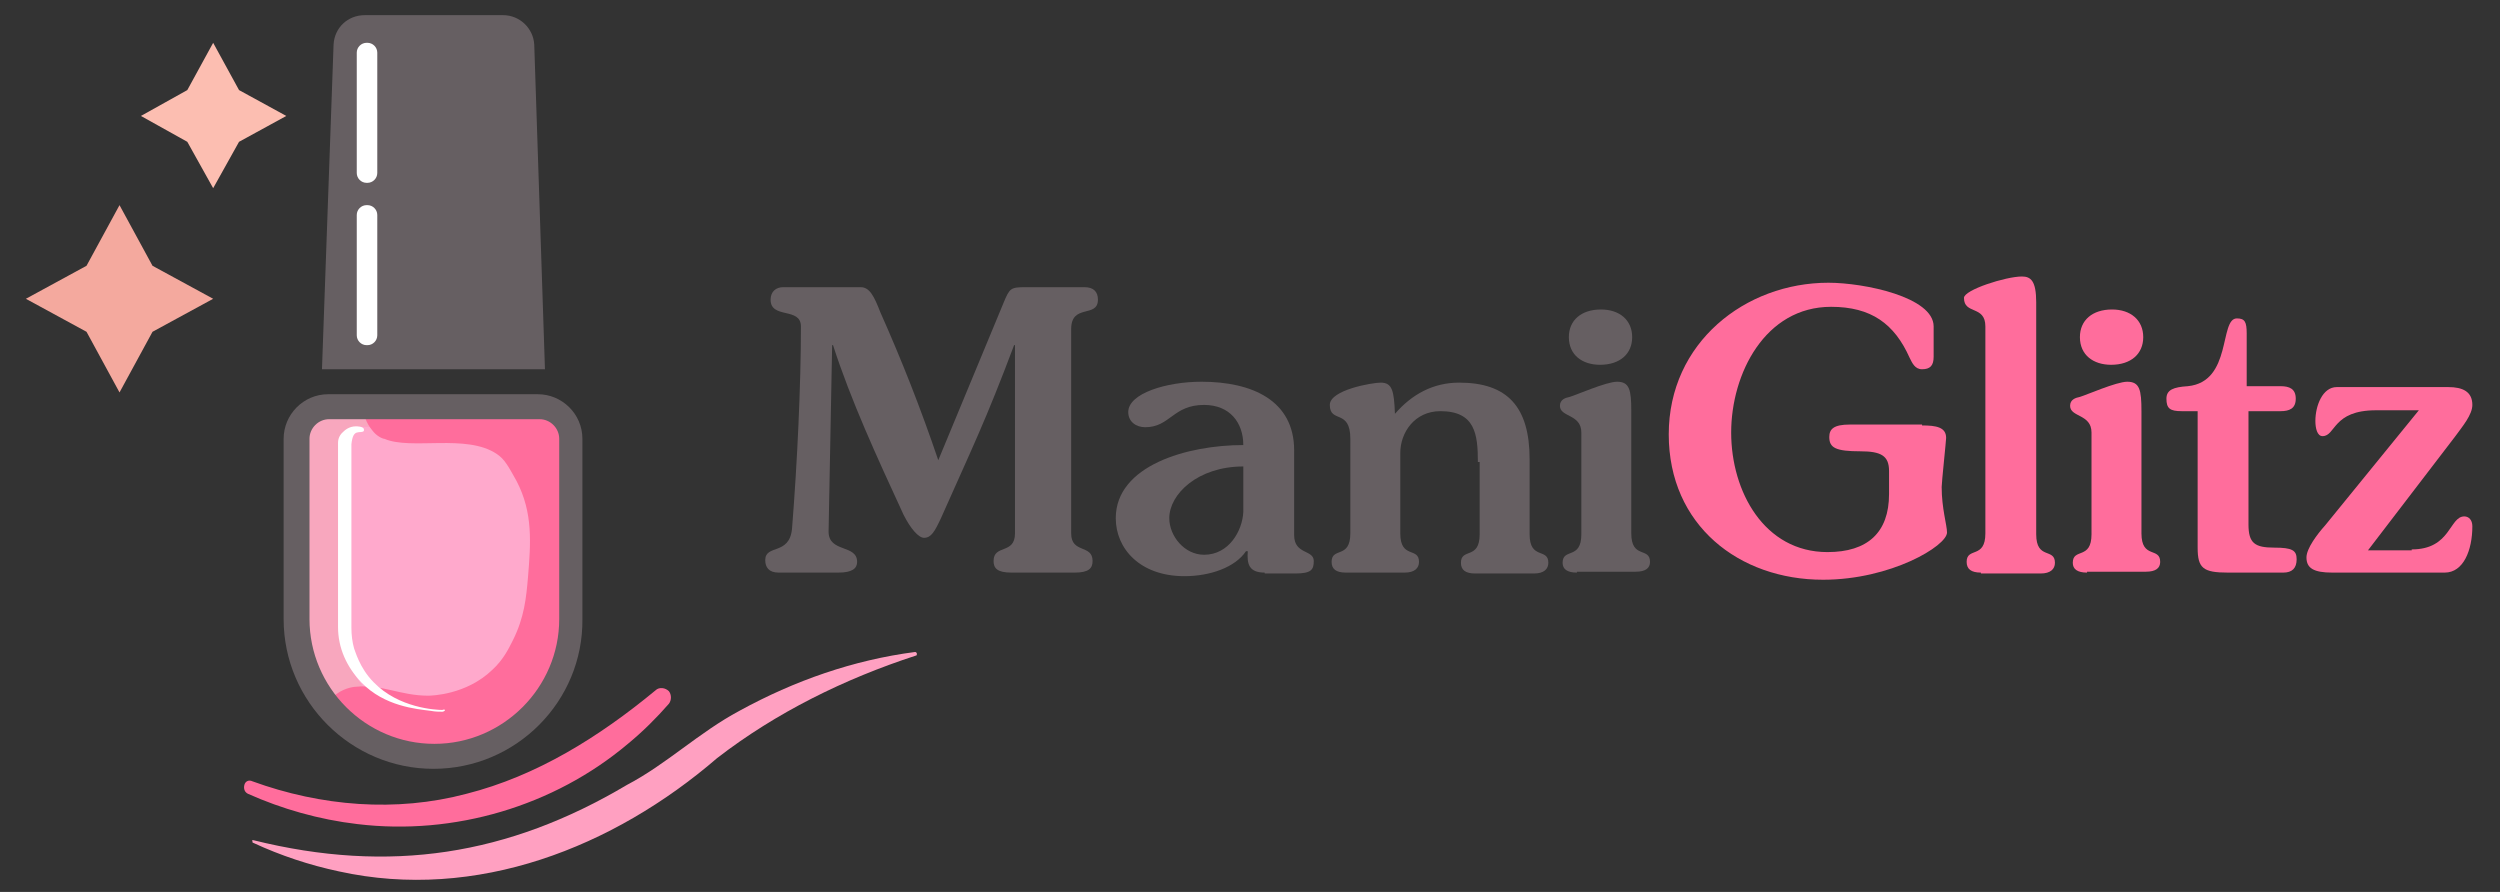
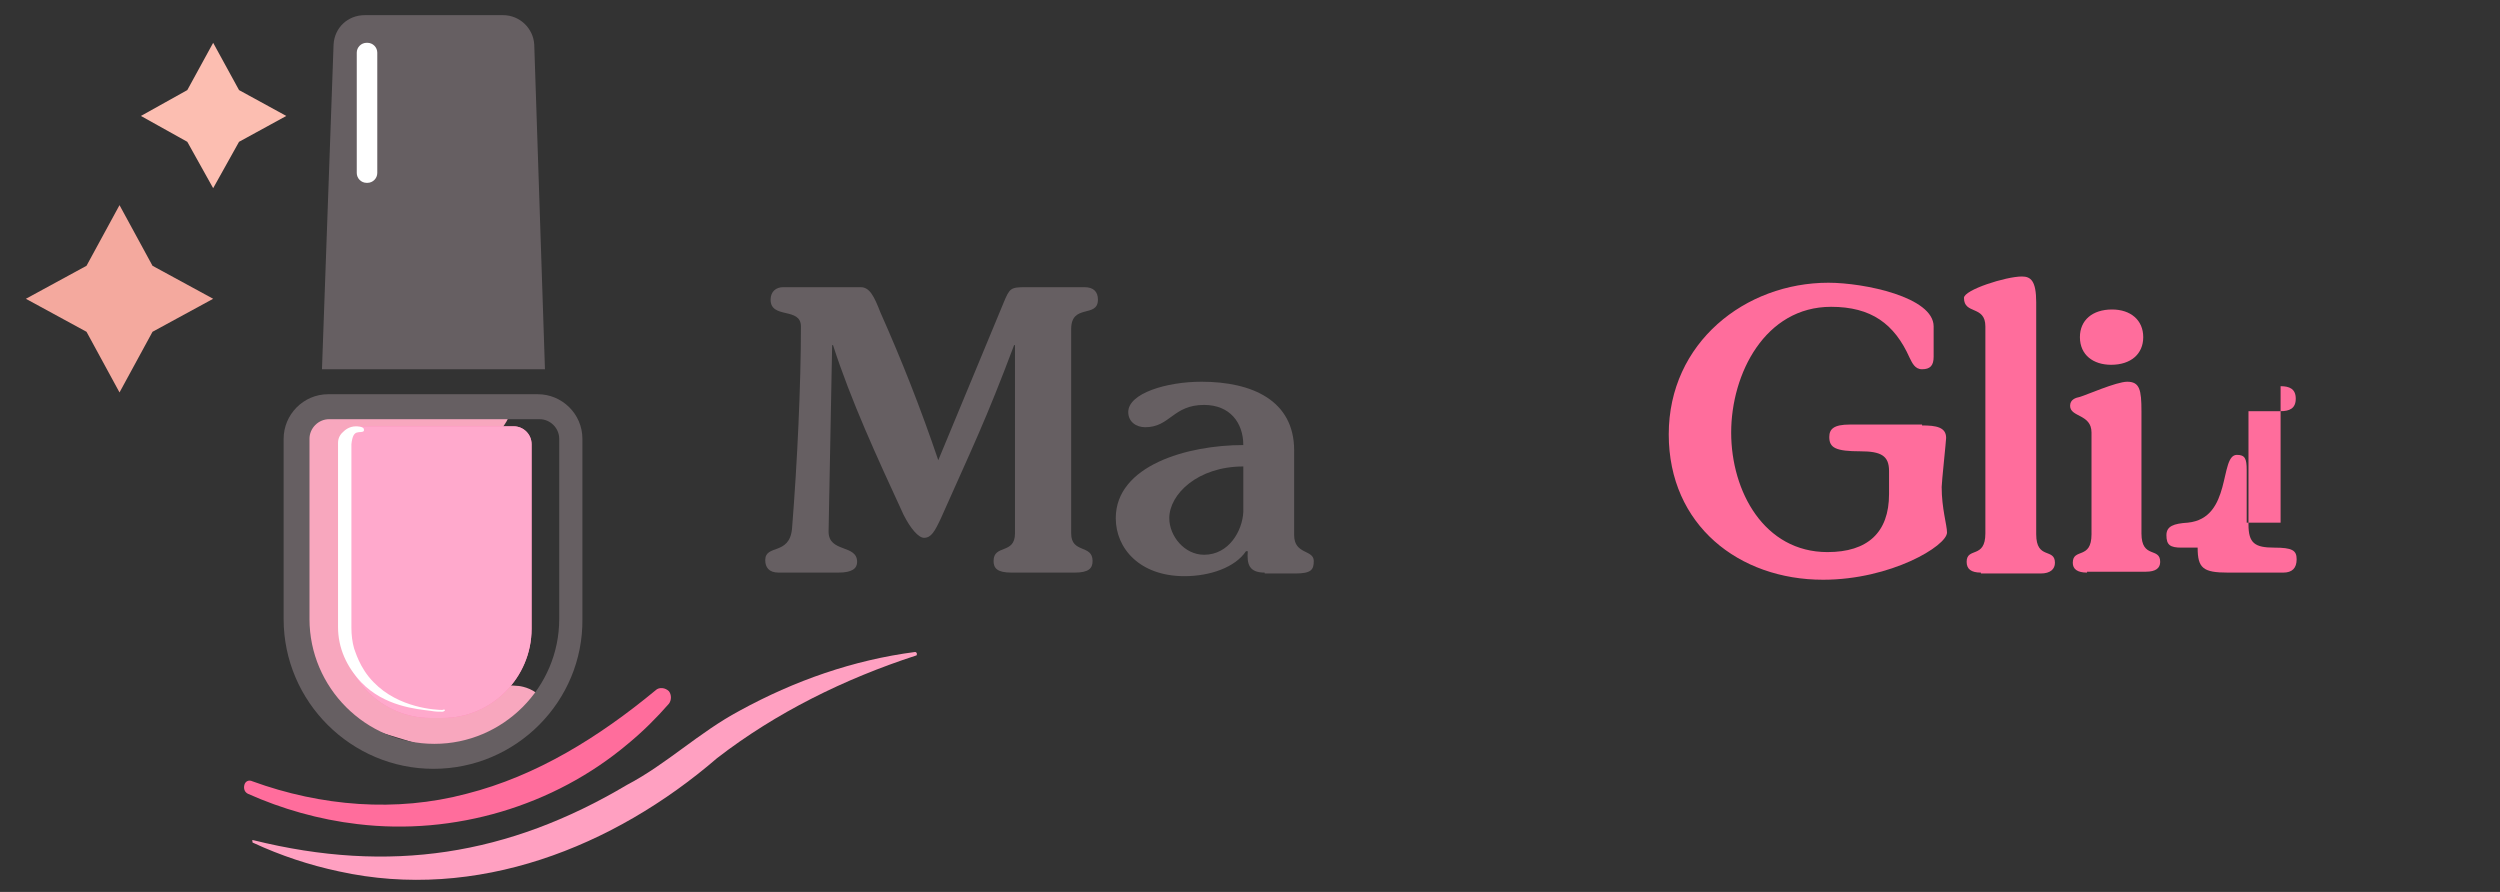
<svg xmlns="http://www.w3.org/2000/svg" version="1.1" id="Layer_1" x="0px" y="0px" viewBox="0 0 280.3 100" style="enable-background:new 0 0 280.3 100;" xml:space="preserve">
  <rect x="0" y="0" width="280.3" height="100" fill="#333333" stroke="none" />
  <style type="text/css">
	.st0{fill:#665F62;}
	.st1{fill:#FFFFFF;}
	.st2{fill:#F8A7BE;}
	.st3{fill:#FF85B4;}
	.st4{fill:#FFA9CC;}
	.st5{fill:#FF6D9C;}
	.st6{fill:#FCBEB1;}
	.st7{fill:#F4A99E;}
	.st8{fill:#FFA0C1;}
</style>
  <g>
    <g>
      <path class="st0" d="M61.1,41.4h-25L37.4,5c0.1-1.9,1.6-3.3,3.5-3.3h15.5c1.9,0,3.4,1.5,3.5,3.3L61.1,41.4z" />
    </g>
    <g>
      <path class="st1" d="M41.2,20.5h-0.1c-0.6,0-1.1-0.5-1.1-1.1V5.9c0-0.6,0.5-1.1,1.1-1.1h0.1c0.6,0,1.1,0.5,1.1,1.1v13.5    C42.3,20,41.8,20.5,41.2,20.5z" />
    </g>
    <g>
-       <path class="st1" d="M41.2,38.7h-0.1c-0.6,0-1.1-0.5-1.1-1.1V24.1c0-0.6,0.5-1.1,1.1-1.1h0.1c0.6,0,1.1,0.5,1.1,1.1v13.5    C42.3,38.2,41.8,38.7,41.2,38.7z" />
-     </g>
+       </g>
    <g>
      <path class="st2" d="M56.2,48.1c-0.5,0.7-1.2,1-1.4,1c-3,1.3-9.2-0.6-12.6,1.7c-0.9,0.6-1.3,1.4-2.2,3c-1.9,3.6-1.6,7.1-1.3,10.8    c0.2,2.3,0.4,4.5,1.7,7.1c0.5,1,1.1,2.2,2.3,3.3c2.9,2.8,6.8,2.9,7.2,2.9c3.1,0,5.2-1.3,8.1-1c0.3,0,1.6,0.2,2.5,1.1    c0.3,0.3,0.6,0.8,0.5,1c-0.1,0.2-0.5,0-1,0.1c-0.4,0.2-0.6,0.6-0.7,0.9l-8.5,4.2c-0.3,0.2-0.7,0.2-1,0.1l-9.5-2.9    c-0.3-0.1-0.5-0.2-0.7-0.5l-3.8-4.7c-0.1-0.2-0.2-0.4-0.3-0.6L34,69.5c0-0.1,0-0.2,0-0.3v-8.3v-7.5c0,0,0-0.1,0-0.1l0.4-5.1    c0-0.4,0.2-0.8,0.5-1l1.6-1.2c0.2-0.2,0.6-0.3,0.9-0.3h14.4c0.1,0,0.2,0,0.3,0c1,0,2,0,3.1,0c0.8-0.2,1.5-0.2,1.9,0.3    C57.4,46.6,56.3,48,56.2,48.1z" />
    </g>
    <g>
      <path class="st3" d="M49.6,80.5h-1.3c-5.5,0-10-4.5-10-10V49.8c0-1.1,0.9-2,2-2h17.3c1.1,0,2,0.9,2,2v20.7    C59.6,76,55.1,80.5,49.6,80.5z" />
    </g>
    <g>
      <path class="st4" d="M49.6,80.5h-1.3c-5.5,0-10-4.5-10-10V49.8c0-1.1,0.9-2,2-2h17.3c1.1,0,2,0.9,2,2v20.7    C59.6,76,55.1,80.5,49.6,80.5z" />
    </g>
    <g>
-       <path class="st5" d="M41.7,48.2c0.5,0.7,1.2,1,1.4,1c3,1.3,9.2-0.6,12.6,1.7c0.9,0.6,1.3,1.4,2.2,3c1.9,3.6,1.6,7.1,1.3,10.8    c-0.2,2.3-0.4,4.5-1.7,7.1c-0.5,1-1.1,2.2-2.3,3.3c-2.9,2.8-6.8,2.9-7.2,2.9c-3.1,0-5.2-1.3-8.1-1c-0.3,0-1.6,0.2-2.5,1.1    c-0.3,0.3-0.6,0.8-0.5,1c0.1,0.2,0.5,0,1,0.1c0.4,0.2,0.6,0.6,0.7,0.9l8.5,4.2c0.3,0.2,0.7,0.2,1,0.1l9.5-2.9    c0.3-0.1,0.5-0.2,0.7-0.5l3.8-4.7c0.1-0.2,0.2-0.4,0.3-0.6l1.5-6.4c0-0.1,0-0.2,0-0.3v-8.3v-7.5c0,0,0-0.1,0-0.1l-0.4-5.1    c0-0.4-0.2-0.8-0.5-1l-1.6-1.2c-0.2-0.2-0.6-0.3-0.9-0.3H46.3c-0.1,0-0.2,0-0.3,0c-1,0-2,0-3.1,0c-0.8-0.2-1.5-0.2-1.9,0.3    C40.5,46.7,41.6,48.1,41.7,48.2z" />
-     </g>
+       </g>
    <g>
      <path class="st0" d="M48.6,86.2c-9.2,0-16.8-7.5-16.8-16.8V49.2c0-2.7,2.2-5,5-5h23.5c2.7,0,5,2.2,5,5v20.2    C65.4,78.6,57.9,86.2,48.6,86.2z M36.9,47c-1.2,0-2.2,1-2.2,2.2v20.2c0,7.7,6.3,14,14,14s14-6.3,14-14V49.2c0-1.2-1-2.2-2.2-2.2    H36.9z" />
    </g>
    <g>
      <g>
        <path class="st1" d="M49.9,79.6C49.9,79.7,49.9,79.7,49.9,79.6c0,0.1-0.2,0.2-0.3,0.2c-0.3,0-0.8,0-1.3-0.1     c-1.6-0.2-5.2-0.5-7.8-3.2c-1.6-1.7-2.6-3.8-2.6-6.2V49.7c0-0.2,0-0.8,0.6-1.3c0.1-0.1,0.6-0.6,1.4-0.6c0.1,0,0.8,0,0.9,0.3     c0,0.1,0,0.1,0,0.2c-0.1,0.2-0.5,0.1-0.8,0.2c-0.3,0.1-0.5,0.4-0.6,1.3v20.6c0,0.8,0.1,1.6,0.3,2.3c0.1,0.2,0.6,2.2,2.2,3.8     c2.8,2.9,7,3.1,7.7,3.1C49.8,79.5,49.9,79.6,49.9,79.6z" />
      </g>
    </g>
    <g>
      <polygon class="st6" points="23.9,4.8 26.8,10.1 32.1,13 26.8,15.9 23.9,21.1 21,15.9 15.8,13 21,10.1   " />
    </g>
    <g>
      <polygon class="st7" points="13.4,23 17.1,29.8 23.9,33.5 17.1,37.2 13.4,44 9.7,37.2 2.9,33.5 9.7,29.8   " />
    </g>
    <g>
      <path class="st5" d="M28.3,87.6c7.7,2.8,16.1,3.5,24,1.4c7.9-2,14.9-6.4,21.2-11.6c0.4-0.4,1.1-0.3,1.5,0.1c0.3,0.4,0.3,1,0,1.4    c-1.4,1.6-2.9,3.1-4.6,4.5c-8.3,7-19.5,10.3-30.3,9c-4.3-0.5-8.5-1.7-12.3-3.4c-0.4-0.2-0.5-0.6-0.4-1    C27.5,87.6,27.9,87.4,28.3,87.6L28.3,87.6z" />
    </g>
    <g>
      <path class="st8" d="M28.4,94.2C43.7,98,57,95.9,70.3,88c4.4-2.3,8.1-5.9,12.6-8.3c6.2-3.4,12.8-5.7,19.7-6.6    c0.1,0,0.2,0.1,0.2,0.2c0,0.1,0,0.2-0.1,0.2c-8,2.6-15.7,6.4-22.3,11.5c-11.6,10-27,16.1-42.4,12.7c-3.3-0.7-6.6-1.8-9.6-3.2    c-0.1,0-0.1-0.1-0.1-0.2C28.2,94.2,28.3,94.2,28.4,94.2L28.4,94.2z" />
    </g>
  </g>
  <g>
    <g>
      <path class="st0" d="M96.5,32.2c1,0,1.5,1,2.2,2.8c2.4,5.4,4.5,10.7,6.5,16.6l7.3-17.6c0.7-1.7,0.8-1.8,2.5-1.8h6.6    c1,0,1.5,0.5,1.5,1.4c0,2.1-3,0.4-3,3.3v22.9c0,2.3,2.4,1.2,2.4,3.1c0,0.8-0.4,1.3-2,1.3h-7.1c-1.6,0-2-0.5-2-1.3    c0-1.9,2.4-0.7,2.4-3.1V38.7h-0.1c-3.2,8.5-4.6,11.3-8.2,19.4c-0.7,1.5-1.1,2.2-1.9,2.2c-0.6,0-1.5-1-2.3-2.6    c-3-6.5-5.9-12.8-7.9-19h-0.1l-0.4,20.9c0,2.4,3.2,1.4,3.2,3.4c0,0.7-0.5,1.2-2.1,1.2h-6.7c-1.1,0-1.5-0.6-1.5-1.4    c0-1.8,2.7-0.5,3-3.5c0.6-7.5,1-16.2,1-22.7c0-2.2-3.4-0.8-3.4-3c0-0.9,0.6-1.4,1.4-1.4H96.5z" />
    </g>
    <g>
      <path class="st0" d="M141.8,64.2c-1.8,0-2-1-1.9-2.4h-0.2c-1.2,1.8-4,2.8-6.9,2.8c-5,0-7.7-3.1-7.7-6.5c0-5.9,8-8.2,14.3-8.2    c0-2.5-1.5-4.5-4.4-4.5c-3.5,0-3.8,2.5-6.6,2.5c-1,0-1.9-0.6-1.9-1.7c0-2.1,4.3-3.4,8.2-3.4c5.7,0,10.4,2.1,10.4,7.7V60    c0,2.2,2.2,1.6,2.2,2.9c0,1-0.3,1.4-2.1,1.4H141.8z M139.4,52.3c-5.1,0-8.3,3.1-8.3,5.8c0,2,1.7,4.1,3.9,4.1    c2.8,0,4.3-2.7,4.4-4.8V52.3z" />
    </g>
    <g>
-       <path class="st0" d="M165.7,51.8c0-3.1-0.3-5.7-4.2-5.7c-2.9,0-4.5,2.4-4.5,4.7v9c0,2.9,2.1,1.5,2.1,3.2c0,0.7-0.5,1.2-1.6,1.2    h-6.6c-1.1,0-1.6-0.4-1.6-1.2c0-1.7,2.1-0.3,2.1-3.2V49.2c0-3.4-2.3-1.7-2.3-3.8c0-1.7,4.8-2.5,5.7-2.5c1.3,0,1.5,0.9,1.6,3.5    c1.9-2.2,4.3-3.5,7.2-3.5c5.4,0,7.9,2.7,7.9,8.6v8.4c0,2.9,2.1,1.5,2.1,3.2c0,0.7-0.5,1.2-1.6,1.2h-6.6c-1.1,0-1.6-0.4-1.6-1.2    c0-1.7,2.1-0.3,2.1-3.2V51.8z" />
-     </g>
+       </g>
    <g>
-       <path class="st0" d="M176.8,64.2c-1.1,0-1.6-0.4-1.6-1.1c0-1.7,2.1-0.3,2.1-3.2V48.5c0-2.1-2.4-1.7-2.4-3c0-0.7,0.6-0.9,1.1-1    c0.7-0.2,4.1-1.7,5.3-1.7c1.4,0,1.6,0.9,1.6,3.3v13.7c0,2.9,2.1,1.5,2.1,3.2c0,0.7-0.5,1.1-1.6,1.1H176.8z M183,37.8    c0,1.9-1.4,3.1-3.6,3.1c-2,0-3.5-1.1-3.5-3.1c0-1.9,1.4-3.1,3.6-3.1C181.6,34.7,183,35.9,183,37.8z" />
-     </g>
+       </g>
    <g>
      <path class="st5" d="M215.5,47.7c1.6,0,2.7,0.2,2.7,1.4c0,0.3-0.5,5-0.5,5.5c0,2.4,0.6,4.3,0.6,5.1c0,1.5-6.3,5.3-13.9,5.3    c-9.4,0-17.3-6.1-17.3-16.3c0-10.3,8.6-17,17.9-17c4,0,11.8,1.6,11.8,4.9V40c0,1-0.4,1.4-1.3,1.4c-0.8,0-1.1-0.7-1.4-1.3    c-1.7-3.8-4.3-5.7-8.8-5.7c-7.4,0-11.2,7.5-11.2,14.1c0,6.6,3.7,13.4,10.8,13.4c4.5,0,6.9-2.2,6.9-6.5v-2.6c0-1.7-0.9-2.2-3.2-2.2    c-2.8,0-3.5-0.4-3.5-1.6c0-0.9,0.5-1.4,2.3-1.4H215.5z" />
    </g>
    <g>
      <path class="st5" d="M222.1,64.2c-1.1,0-1.6-0.4-1.6-1.2c0-1.7,2.1-0.3,2.1-3.2V36.6c0-2.4-2.4-1.3-2.4-3.2c0-0.9,4.7-2.4,6.5-2.4    c1,0,1.6,0.5,1.6,2.9v26c0,2.9,2.1,1.5,2.1,3.2c0,0.7-0.5,1.2-1.6,1.2H222.1z" />
    </g>
    <g>
      <path class="st5" d="M234,64.2c-1.1,0-1.6-0.4-1.6-1.1c0-1.7,2.1-0.3,2.1-3.2V48.5c0-2.1-2.4-1.7-2.4-3c0-0.7,0.6-0.9,1.1-1    c0.7-0.2,4.1-1.7,5.3-1.7c1.4,0,1.6,0.9,1.6,3.3v13.7c0,2.9,2.1,1.5,2.1,3.2c0,0.7-0.5,1.1-1.6,1.1H234z M240.3,37.8    c0,1.9-1.4,3.1-3.6,3.1c-2,0-3.5-1.1-3.5-3.1c0-1.9,1.4-3.1,3.6-3.1C238.9,34.7,240.3,35.9,240.3,37.8z" />
    </g>
    <g>
-       <path class="st5" d="M255.7,43.3c1,0,1.7,0.3,1.7,1.4c0,1.1-0.7,1.4-1.7,1.4h-3.6v12.7c0,2.1,0.7,2.6,2.9,2.6c2,0,2.5,0.3,2.5,1.3    c0,1-0.5,1.5-1.5,1.5h-6.2c-2.8,0-3.4-0.5-3.4-2.8V46.1h-1.8c-1.3,0-1.7-0.3-1.7-1.4c0-1,0.8-1.3,2.4-1.4c5-0.5,3.5-7.6,5.5-7.6    c0.9,0,1.1,0.4,1.1,1.7v5.9H255.7z" />
+       <path class="st5" d="M255.7,43.3c1,0,1.7,0.3,1.7,1.4c0,1.1-0.7,1.4-1.7,1.4h-3.6v12.7c0,2.1,0.7,2.6,2.9,2.6c2,0,2.5,0.3,2.5,1.3    c0,1-0.5,1.5-1.5,1.5h-6.2c-2.8,0-3.4-0.5-3.4-2.8h-1.8c-1.3,0-1.7-0.3-1.7-1.4c0-1,0.8-1.3,2.4-1.4c5-0.5,3.5-7.6,5.5-7.6    c0.9,0,1.1,0.4,1.1,1.7v5.9H255.7z" />
    </g>
    <g>
-       <path class="st5" d="M270.4,61.6c4.4,0,4.2-3.7,5.9-3.7c0.5,0,0.9,0.4,0.9,1.1c0,2.7-1,5.2-3.1,5.2h-12.6c-2.1,0-2.9-0.5-2.9-1.7    c0-1,1.2-2.6,2.1-3.6l10.5-12.9h-4.8c-4.9,0-4.5,2.9-6,2.9c-0.6,0-0.8-0.9-0.8-1.7c0-1.7,0.8-3.8,2.4-3.8h12.5    c1.6,0,2.7,0.5,2.7,2c0,1.1-1.1,2.4-1.9,3.5l-9.8,12.8H270.4z" />
-     </g>
+       </g>
  </g>
</svg>